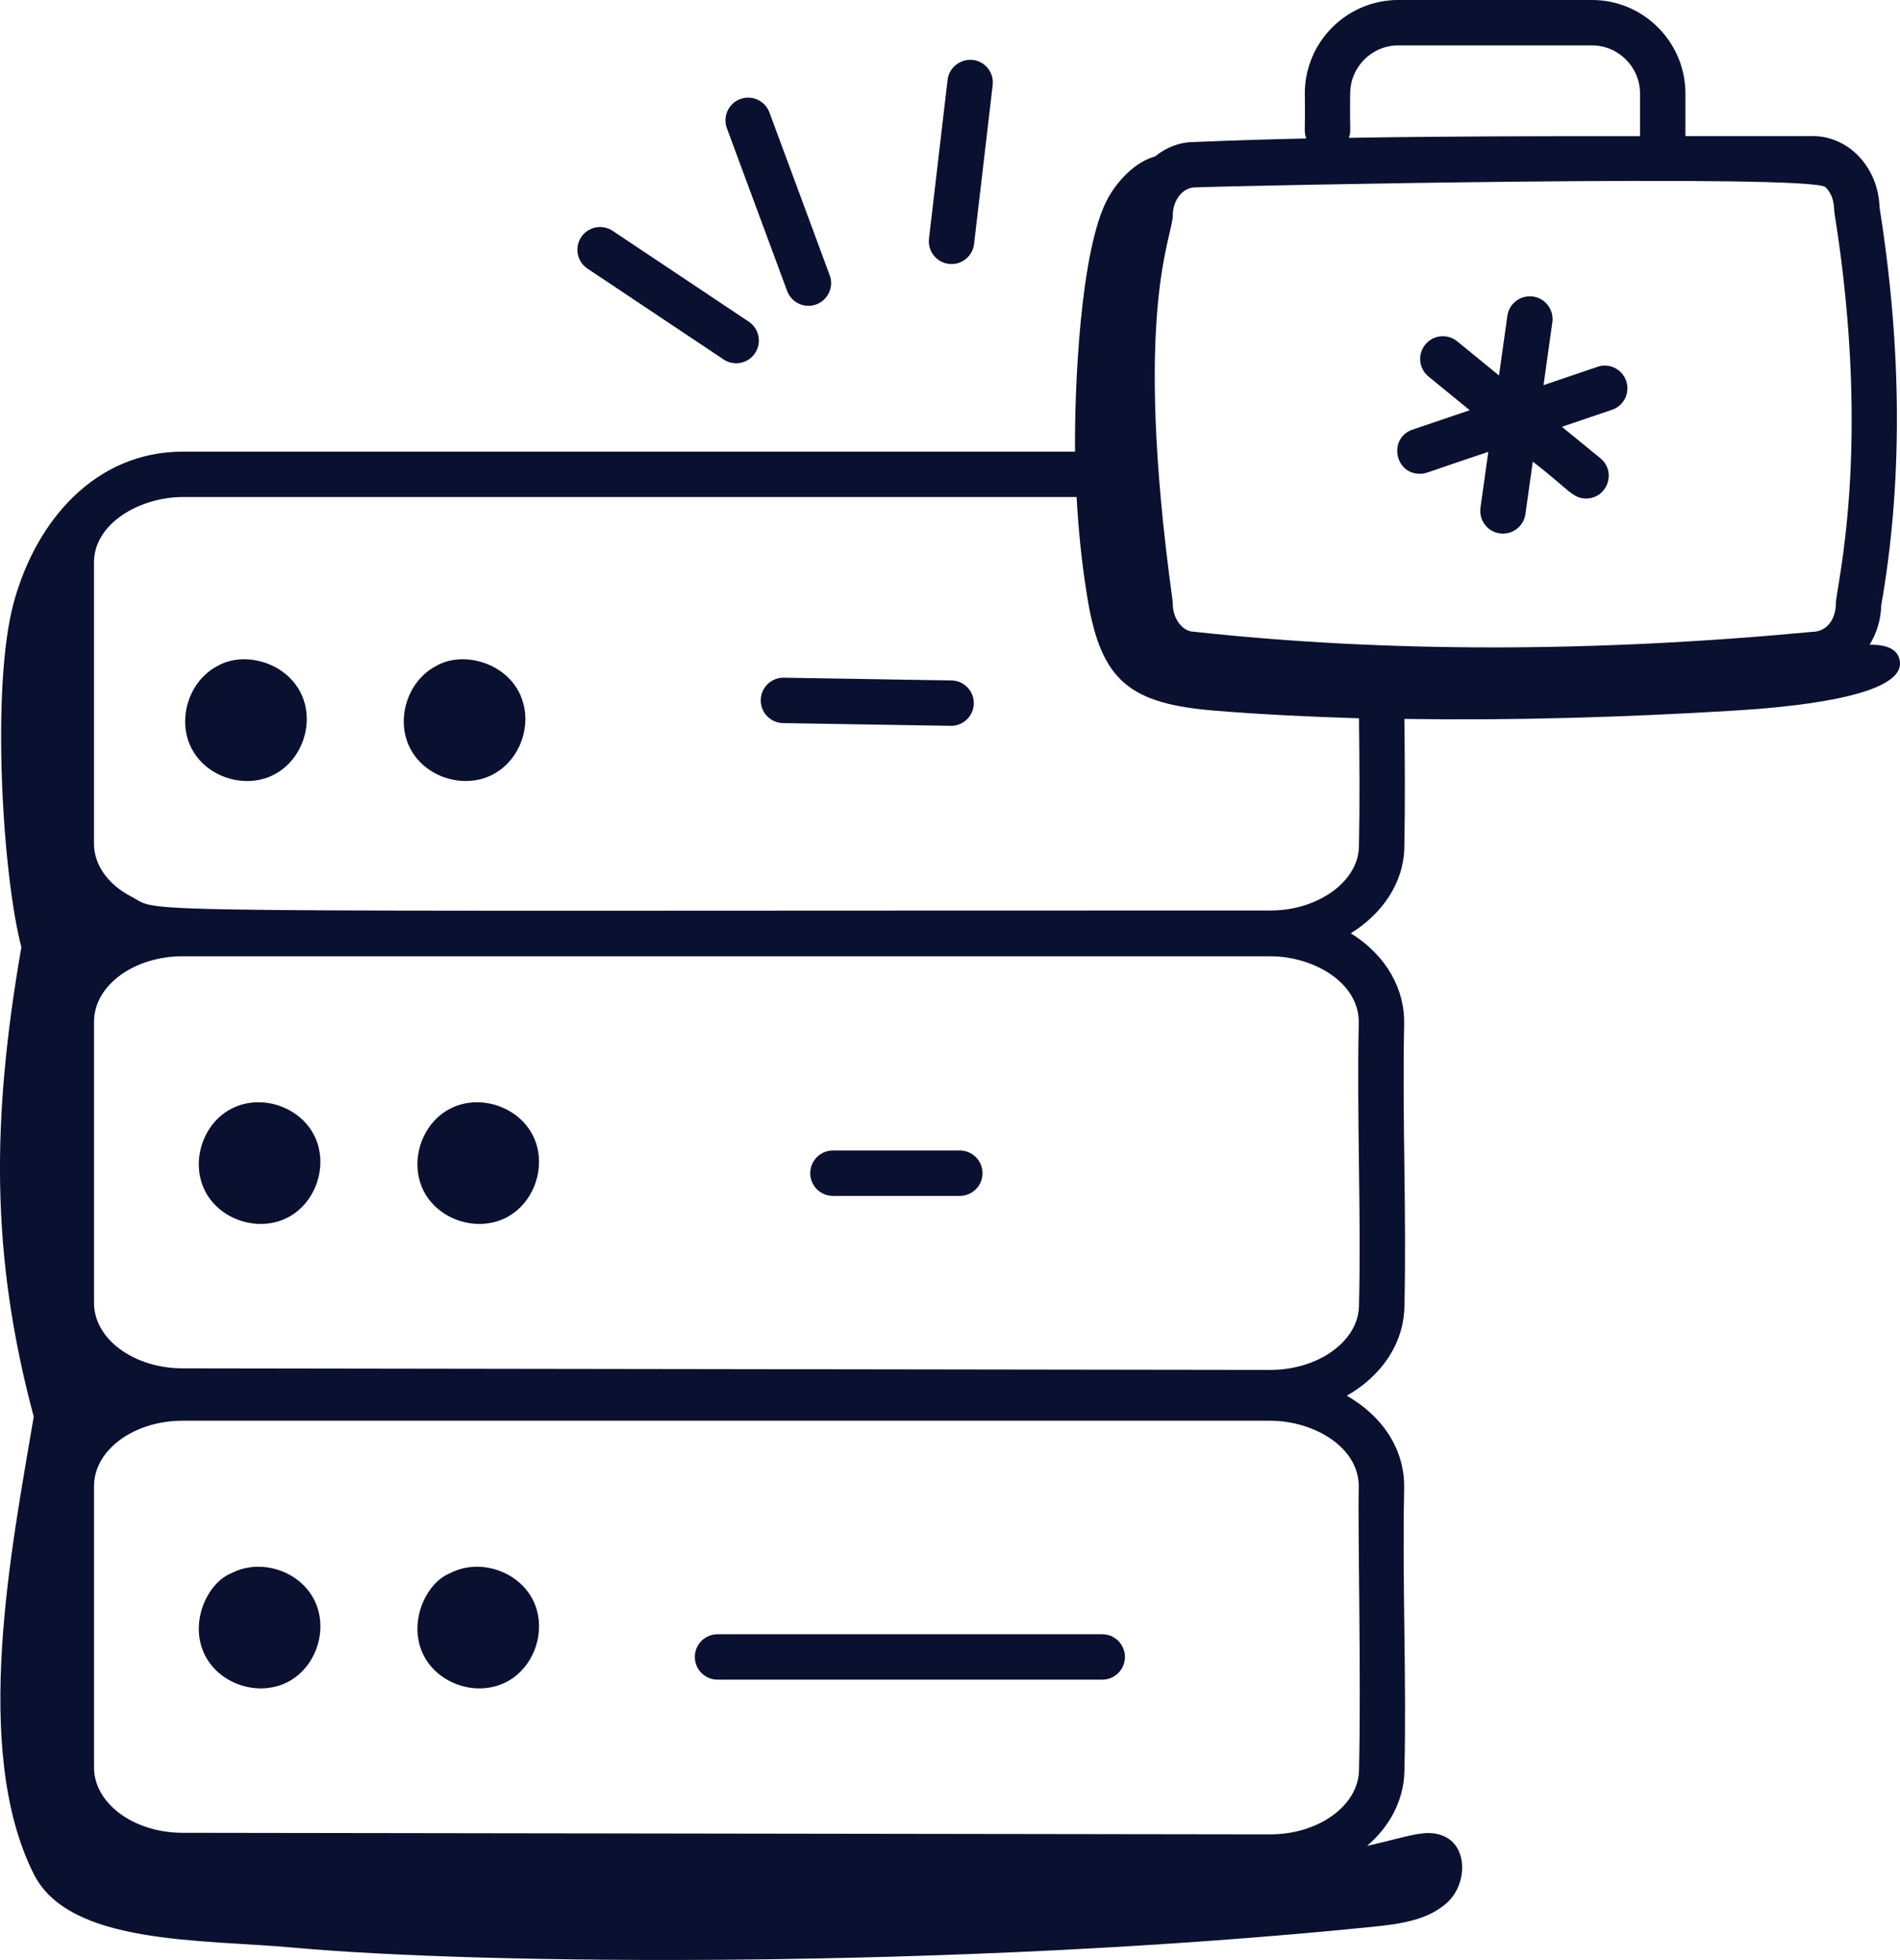
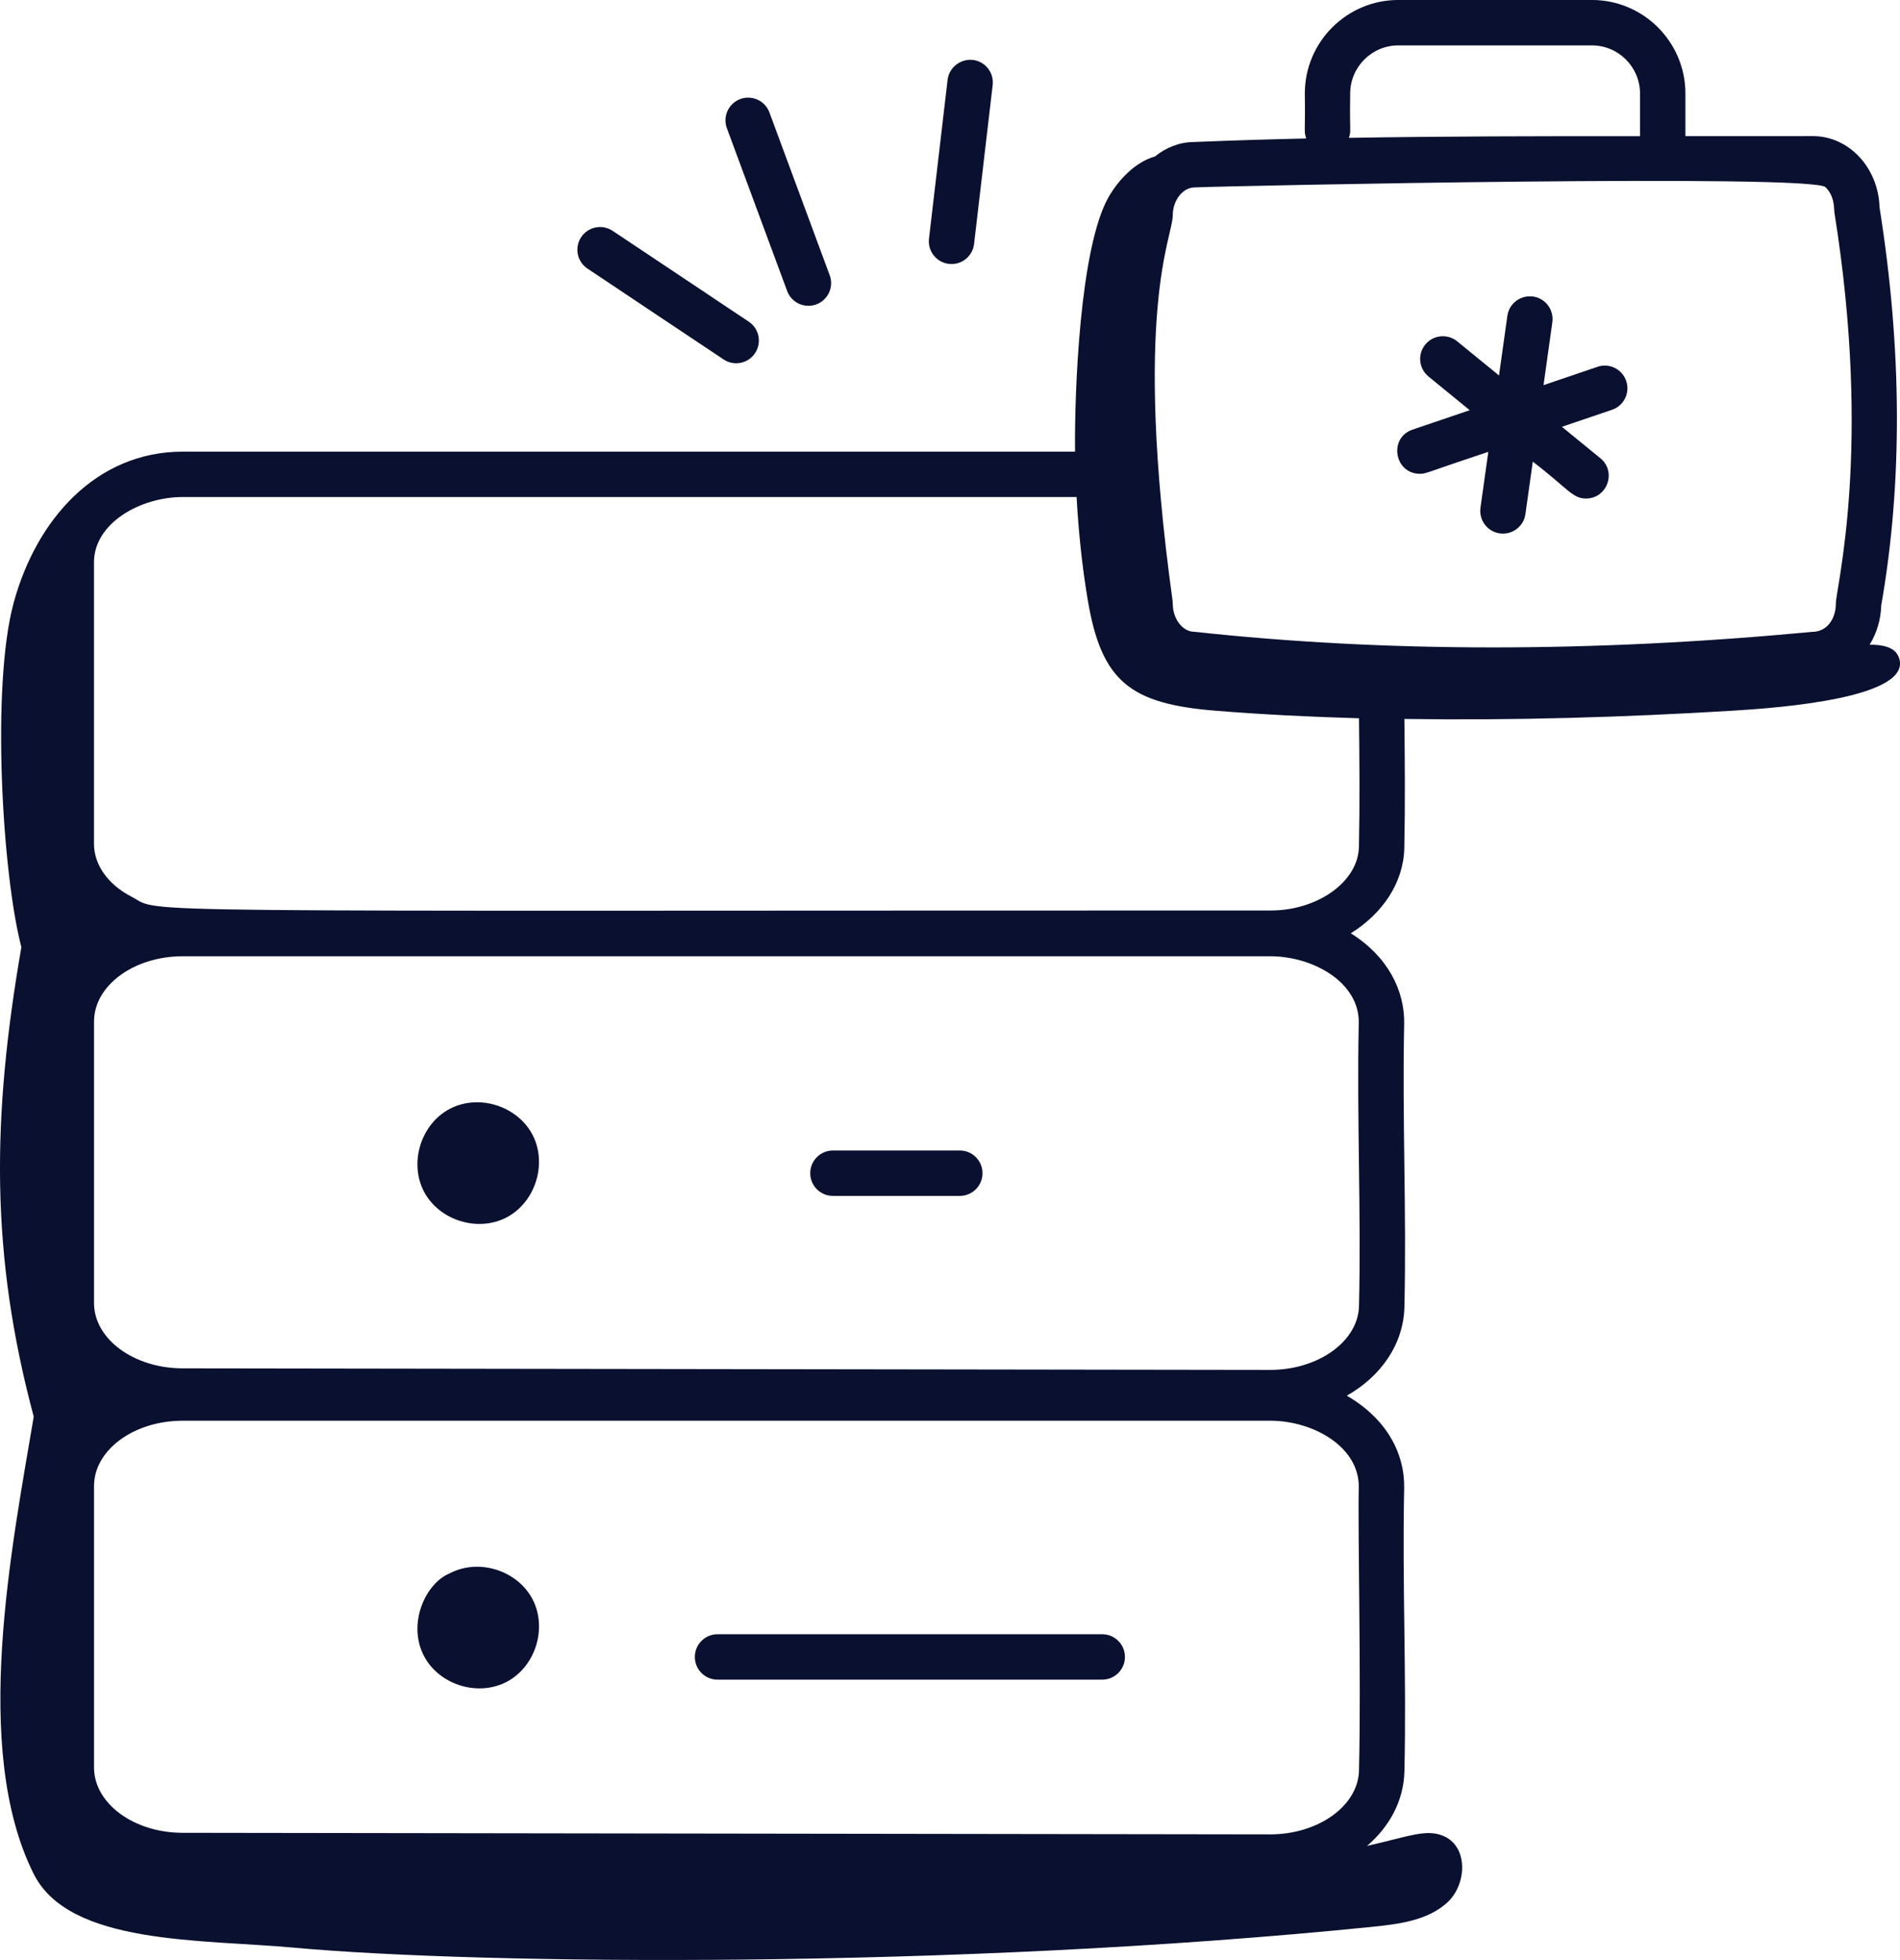
<svg xmlns="http://www.w3.org/2000/svg" id="uuid-0d3c7d76-ea29-4411-817b-61b7f6ee0145" viewBox="0 0 81.394 83.933">
  <defs>
    <style>.uuid-7dfd1365-aeb5-4958-a87b-dccf739727ed{fill:#0a102f;}</style>
  </defs>
  <g id="uuid-3242c9ca-8e87-4550-af0e-ad8d7d867fe6">
    <g id="uuid-a071d4bc-6ec4-4d06-af6e-4da12896b5cf">
-       <path class="uuid-7dfd1365-aeb5-4958-a87b-dccf739727ed" d="M9.302,28.527c-.005.003-.009.005-.014.008-1.22.659-1.72,2.314-1.069,3.539.458.864,1.414,1.373,2.369,1.373,2.014,0,3.095-2.219,2.281-3.804-.672-1.301-2.437-1.774-3.566-1.115Z" />
-       <path class="uuid-7dfd1365-aeb5-4958-a87b-dccf739727ed" d="M18.656,28.534h-.001c-1.221.659-1.722,2.312-1.071,3.539.458.864,1.414,1.373,2.369,1.373,2.014,0,3.095-2.219,2.281-3.804-.684-1.325-2.479-1.767-3.578-1.107Z" />
-       <path class="uuid-7dfd1365-aeb5-4958-a87b-dccf739727ed" d="M9.936,47.468c-.071.037-.054.028-.062.032-1.221.659-1.722,2.312-1.071,3.54.65,1.219,2.294,1.741,3.532,1.093,1.23-.643,1.753-2.289,1.118-3.525s-2.278-1.768-3.517-1.14Z" />
      <path class="uuid-7dfd1365-aeb5-4958-a87b-dccf739727ed" d="M19.302,47.468c-.009.004-.018.009-.027.014-.011.005-.023.011-.035.018-1.221.659-1.722,2.312-1.071,3.54.65,1.219,2.294,1.741,3.532,1.093,1.23-.643,1.753-2.289,1.118-3.525-.637-1.235-2.277-1.768-3.517-1.14Z" />
-       <path class="uuid-7dfd1365-aeb5-4958-a87b-dccf739727ed" d="M9.936,67.357c-.009.004-.018.009-.025.014-1.057.423-1.842,2.176-1.107,3.558.645,1.211,2.283,1.743,3.532,1.095,1.23-.643,1.753-2.289,1.118-3.525-.634-1.235-2.277-1.769-3.517-1.142Z" />
      <path class="uuid-7dfd1365-aeb5-4958-a87b-dccf739727ed" d="M19.302,67.357c-.009.004-.018.009-.025.014-1.057.423-1.842,2.176-1.107,3.558.645,1.211,2.283,1.743,3.532,1.095,1.23-.643,1.753-2.289,1.118-3.525s-2.278-1.769-3.517-1.142Z" />
-       <path class="uuid-7dfd1365-aeb5-4958-a87b-dccf739727ed" d="M40.76,29.139c-.143-.002-.098-.001-7.198-.118-.53,0-.963.425-.972.956-.009.538.419.98.956.988.143.002.098.001,7.198.118.53,0,.963-.425.972-.956.009-.538-.419-.98-.956-.988Z" />
      <path class="uuid-7dfd1365-aeb5-4958-a87b-dccf739727ed" d="M41.117,49.268h-5.435c-.537,0-.972.435-.972.972s.435.972.972.972h5.435c.537,0,.972-.435.972-.972s-.435-.972-.972-.972Z" />
      <path class="uuid-7dfd1365-aeb5-4958-a87b-dccf739727ed" d="M47.219,69.984h-16.481c-.537,0-.972.435-.972.972s.435.972.972.972h16.481c.537,0,.972-.435.972-.972s-.435-.972-.972-.972Z" />
      <path class="uuid-7dfd1365-aeb5-4958-a87b-dccf739727ed" d="M68.433,15.709l-2.31.784.378-2.696c.073-.532-.296-1.024-.828-1.099-.537-.071-1.024.295-1.099.828l-.358,2.553-1.791-1.462c-.416-.338-1.028-.278-1.368.138-.339.416-.277,1.029.138,1.368l1.767,1.443-2.448.831c-1.039.352-.78,1.892.313,1.892.281,0,.212-.036,2.931-.941l-.336,2.396c-.08.576.362,1.107.964,1.107.477,0,.894-.351.962-.837l.315-2.245c1.518,1.161,1.695,1.579,2.281,1.579.912,0,1.32-1.149.615-1.725l-1.649-1.346,2.148-.729c.509-.172.781-.724.607-1.233-.172-.509-.725-.782-1.233-.607Z" />
      <path class="uuid-7dfd1365-aeb5-4958-a87b-dccf739727ed" d="M80.093,27.609c.303-.495.482-1.075.496-1.68.92-5.235.896-10.97-.072-17.048-.048-1.703-1.315-3.053-2.856-3.053-.764,0,.921.003-5.46.003v-1.826c0-2.208-1.797-4.006-4.006-4.006h-8.291c-2.21,0-4.007,1.797-4.007,4.006.027,1.693-.051,1.59.061,1.925-1.62.036-3.227.086-4.822.152-.621.006-1.191.24-1.659.619-.839.234-1.562 1-1.981,1.729-1.244,2.164-1.471,8.423-1.442,10.911H7.828c-3.698,0-6.271,2.894-7.243,6.476-.971,3.58-.48,11.668.331,14.742-1.268,7.311-1.335,13.148.529,20.106-.932,5.56-2.686,14.226,0,19.585,1.527,3.046,7.156,2.791,11.146,3.155,8.003.731,28.242.924,46.195-.892,1.146-.116,2.379-.274,3.215-1.042.836-.768.906-2.368-.139-2.837-.758-.34-1.527.018-3.299.413.963-.825,1.57-1.935,1.6-3.183.097-4.046-.098-8.064-.01-12.119.032-1.496-.741-2.981-2.457-3.977,1.464-.831,2.429-2.203,2.467-3.794.097-4.047-.098-8.065-.01-12.118.031-1.442-.708-2.903-2.286-3.889,1.356-.845,2.26-2.16,2.292-3.656.039-1.851.022-3.716.004-5.524,4.702.07,9.409-.069,14.104-.355,1.912-.117,7.779-.545,7.069-2.303-.18-.446-.749-.524-1.242-.52ZM78.202,8.015c.414.408.356.94.385,1.105,1.623,10.121.059,16.072.059,16.723.002.617-.342,1.208-1.01,1.215-9.4.887-18.27.89-26.477-.004-.499,0-.919-.552-.919-1.205,0-.044-.003-.089-.009-.133-1.721-12.47.009-15.563.009-16.486,0-.648.418-1.199.944-1.205,1.819-.075,26.446-.581,27.017-.01ZM57.841,4.006c0-1.137.925-2.062,2.063-2.062h8.291c1.137,0,2.062.925,2.062,2.062v1.826c-4.287-.004-8.425.003-12.471.071.105-.35.027-.112.055-1.897ZM58.218,75.819c-.035,1.51-1.74,2.735-3.803,2.735-.216,0-46.413-.067-46.596-.067-2.09-.003-3.791-1.258-3.791-2.798v-12.051c0-1.543,1.704-2.798,3.798-2.798h46.59c1.849,0,3.829,1.125,3.792,2.863-.044,2.016.106,8.051.01,12.117ZM58.218,55.929c-.035,1.51-1.74,2.735-3.803,2.735h-.008l-46.588-.067c-2.09-.003-3.791-1.258-3.791-2.797v-12.052c0-1.543,1.704-2.797,3.798-2.797h46.59c1.849,0,3.829,1.125,3.792,2.863-.088,4.019.106,8.061.01,12.116ZM58.214,36.269c-.03,1.479-1.755,2.721-3.775,2.721-50.629,0-47.428.136-48.796-.586-1.012-.518-1.617-1.366-1.617-2.271v-12.049c0-1.688,1.995-2.8,3.802-2.8h38.292c.082,1.475.232,2.945.477,4.403.589,3.513,1.835,4.452,5.47,4.748,2.047.166,4.098.264,6.151.324.019,1.807.036,3.672-.003,5.508Z" />
      <path class="uuid-7dfd1365-aeb5-4958-a87b-dccf739727ed" d="M24.897,10.155c-.297.447-.177,1.049.27,1.348l5.831,3.89c.45.299,1.052.175,1.348-.27.297-.447.177-1.05-.27-1.348l-5.831-3.89c-.448-.297-1.05-.176-1.348.27Z" />
      <path class="uuid-7dfd1365-aeb5-4958-a87b-dccf739727ed" d="M34.97,13.035c.502-.186.761-.745.573-1.249l-2.582-6.971c-.186-.504-.745-.759-1.249-.573-.502.186-.761.745-.573,1.249l2.582,6.971c.19.513.758.757,1.249.573Z" />
      <path class="uuid-7dfd1365-aeb5-4958-a87b-dccf739727ed" d="M40.594,3.417l-.797,6.805c-.067.576.382,1.085.967,1.085.486,0,.906-.364.964-.859l.797-6.805c.062-.533-.319-1.015-.853-1.078-.523-.052-1.015.319-1.078.853Z" />
    </g>
  </g>
</svg>